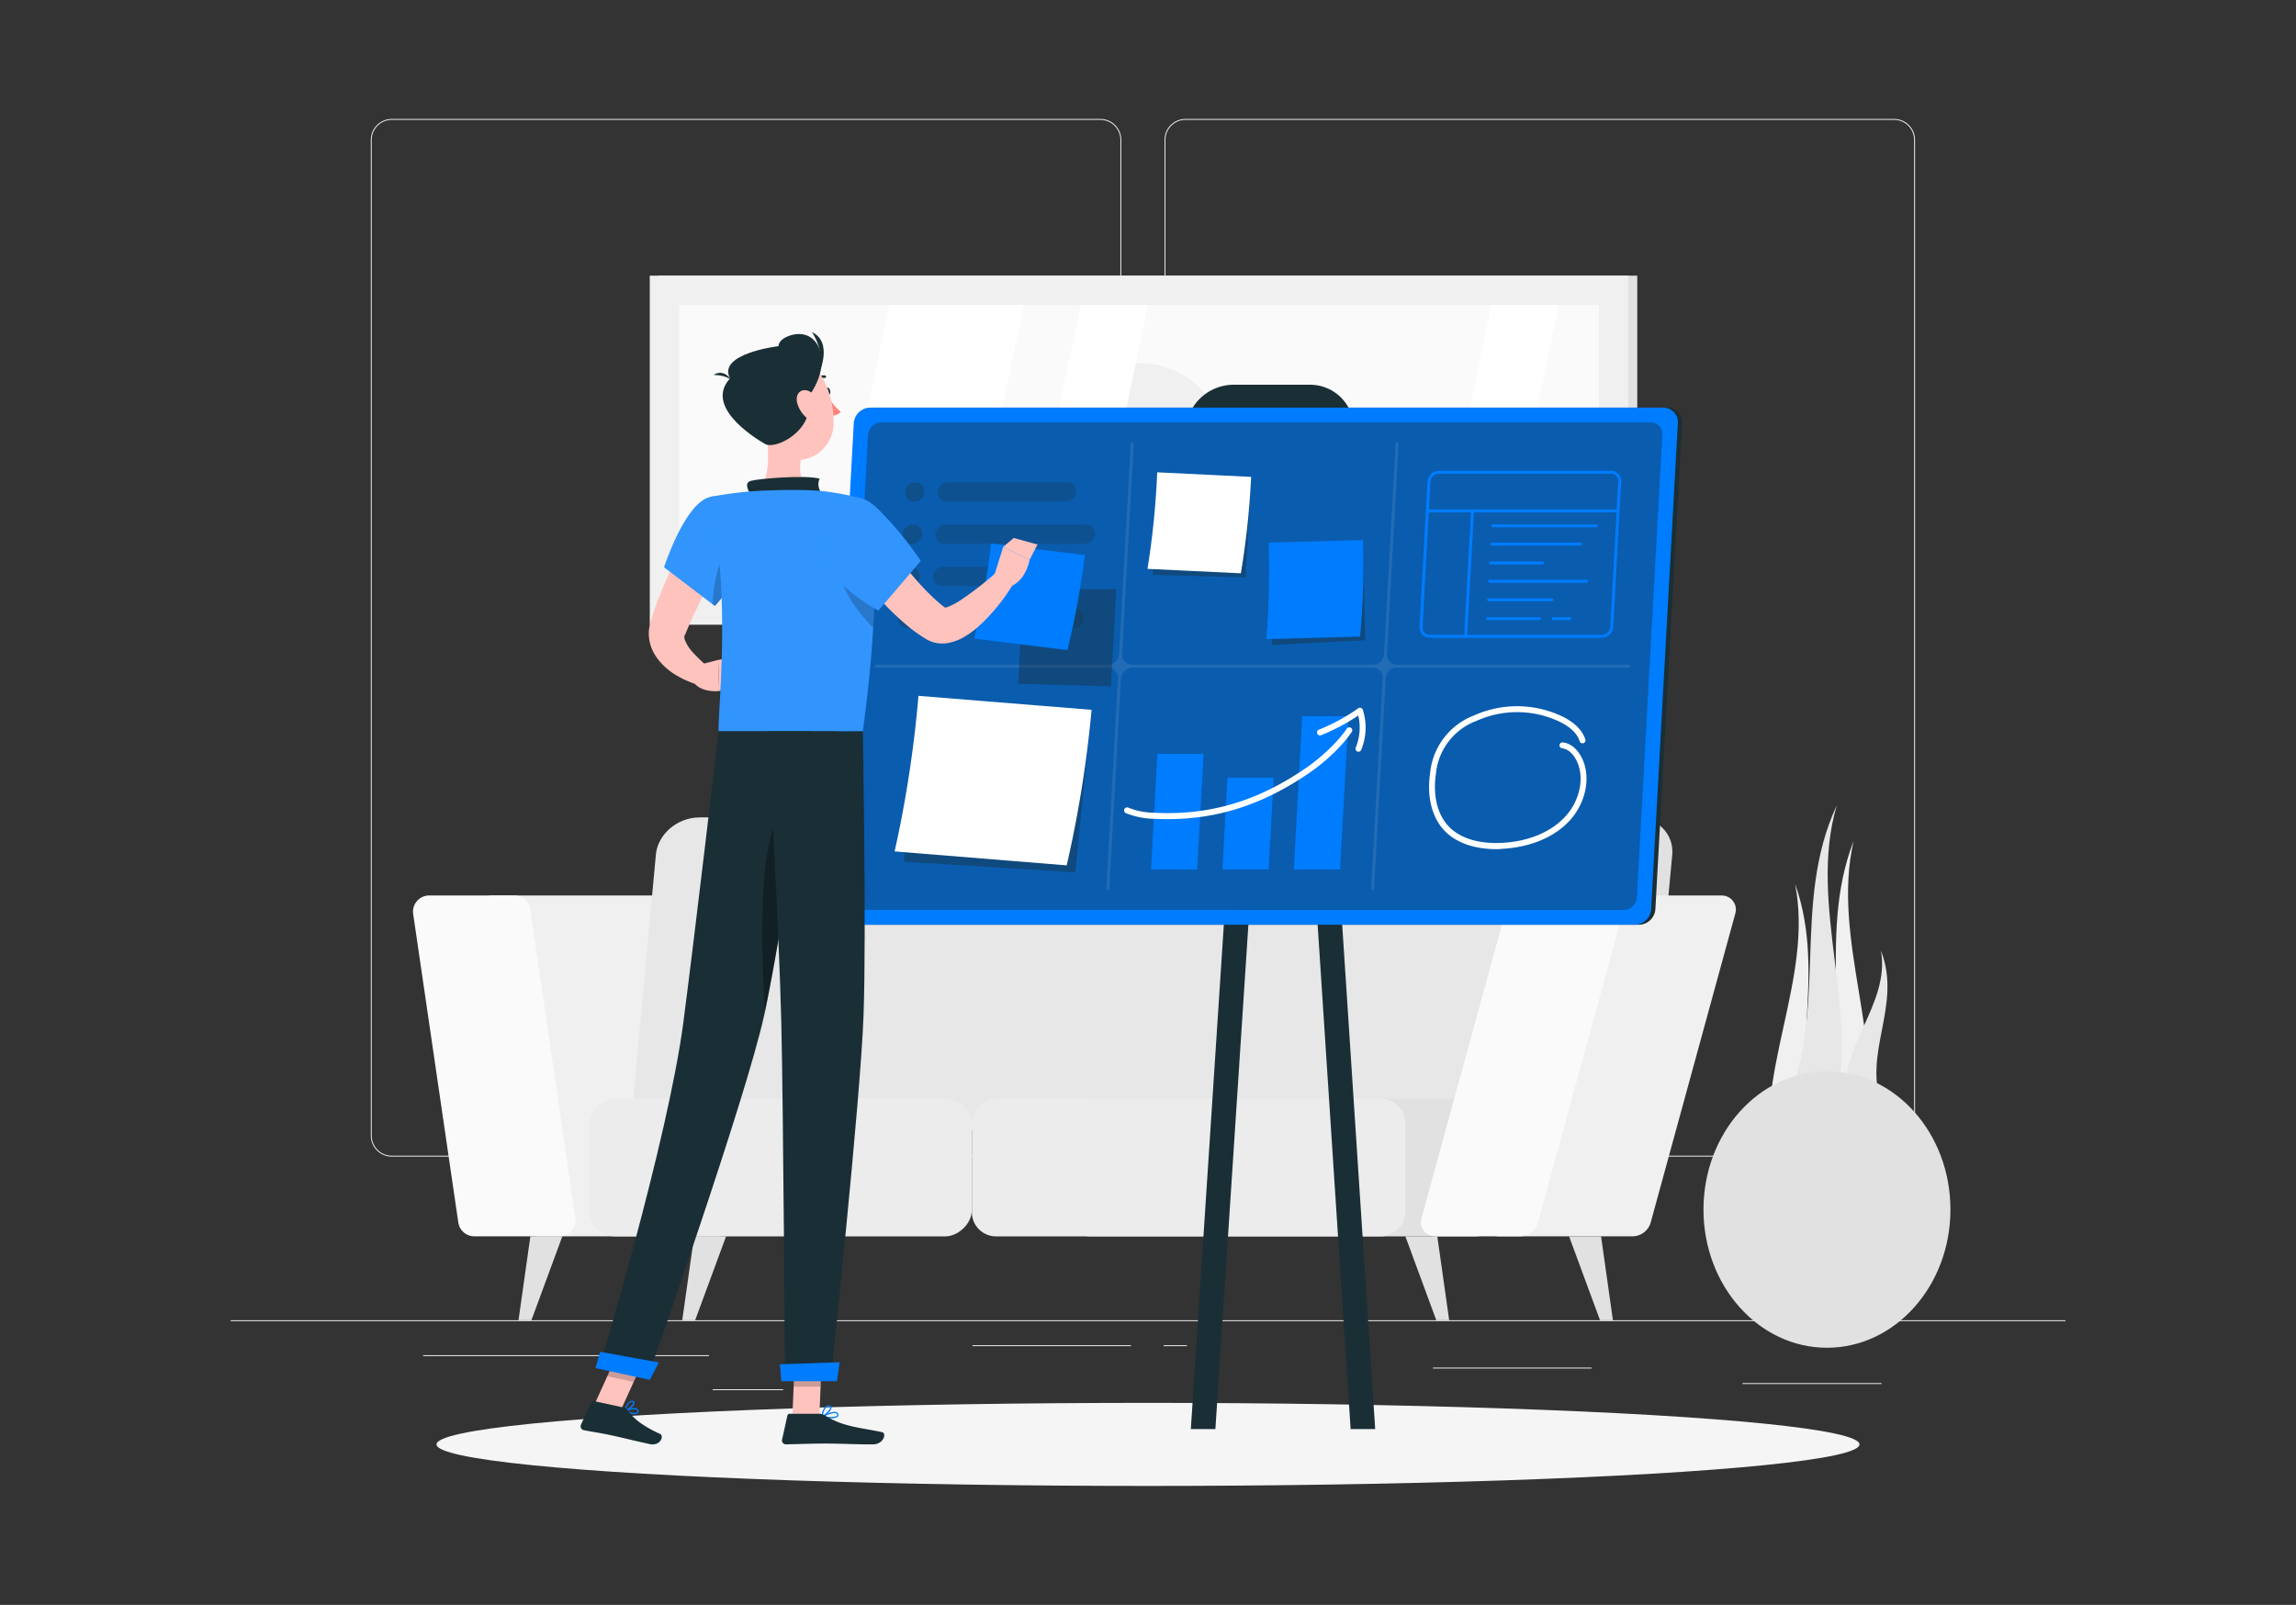
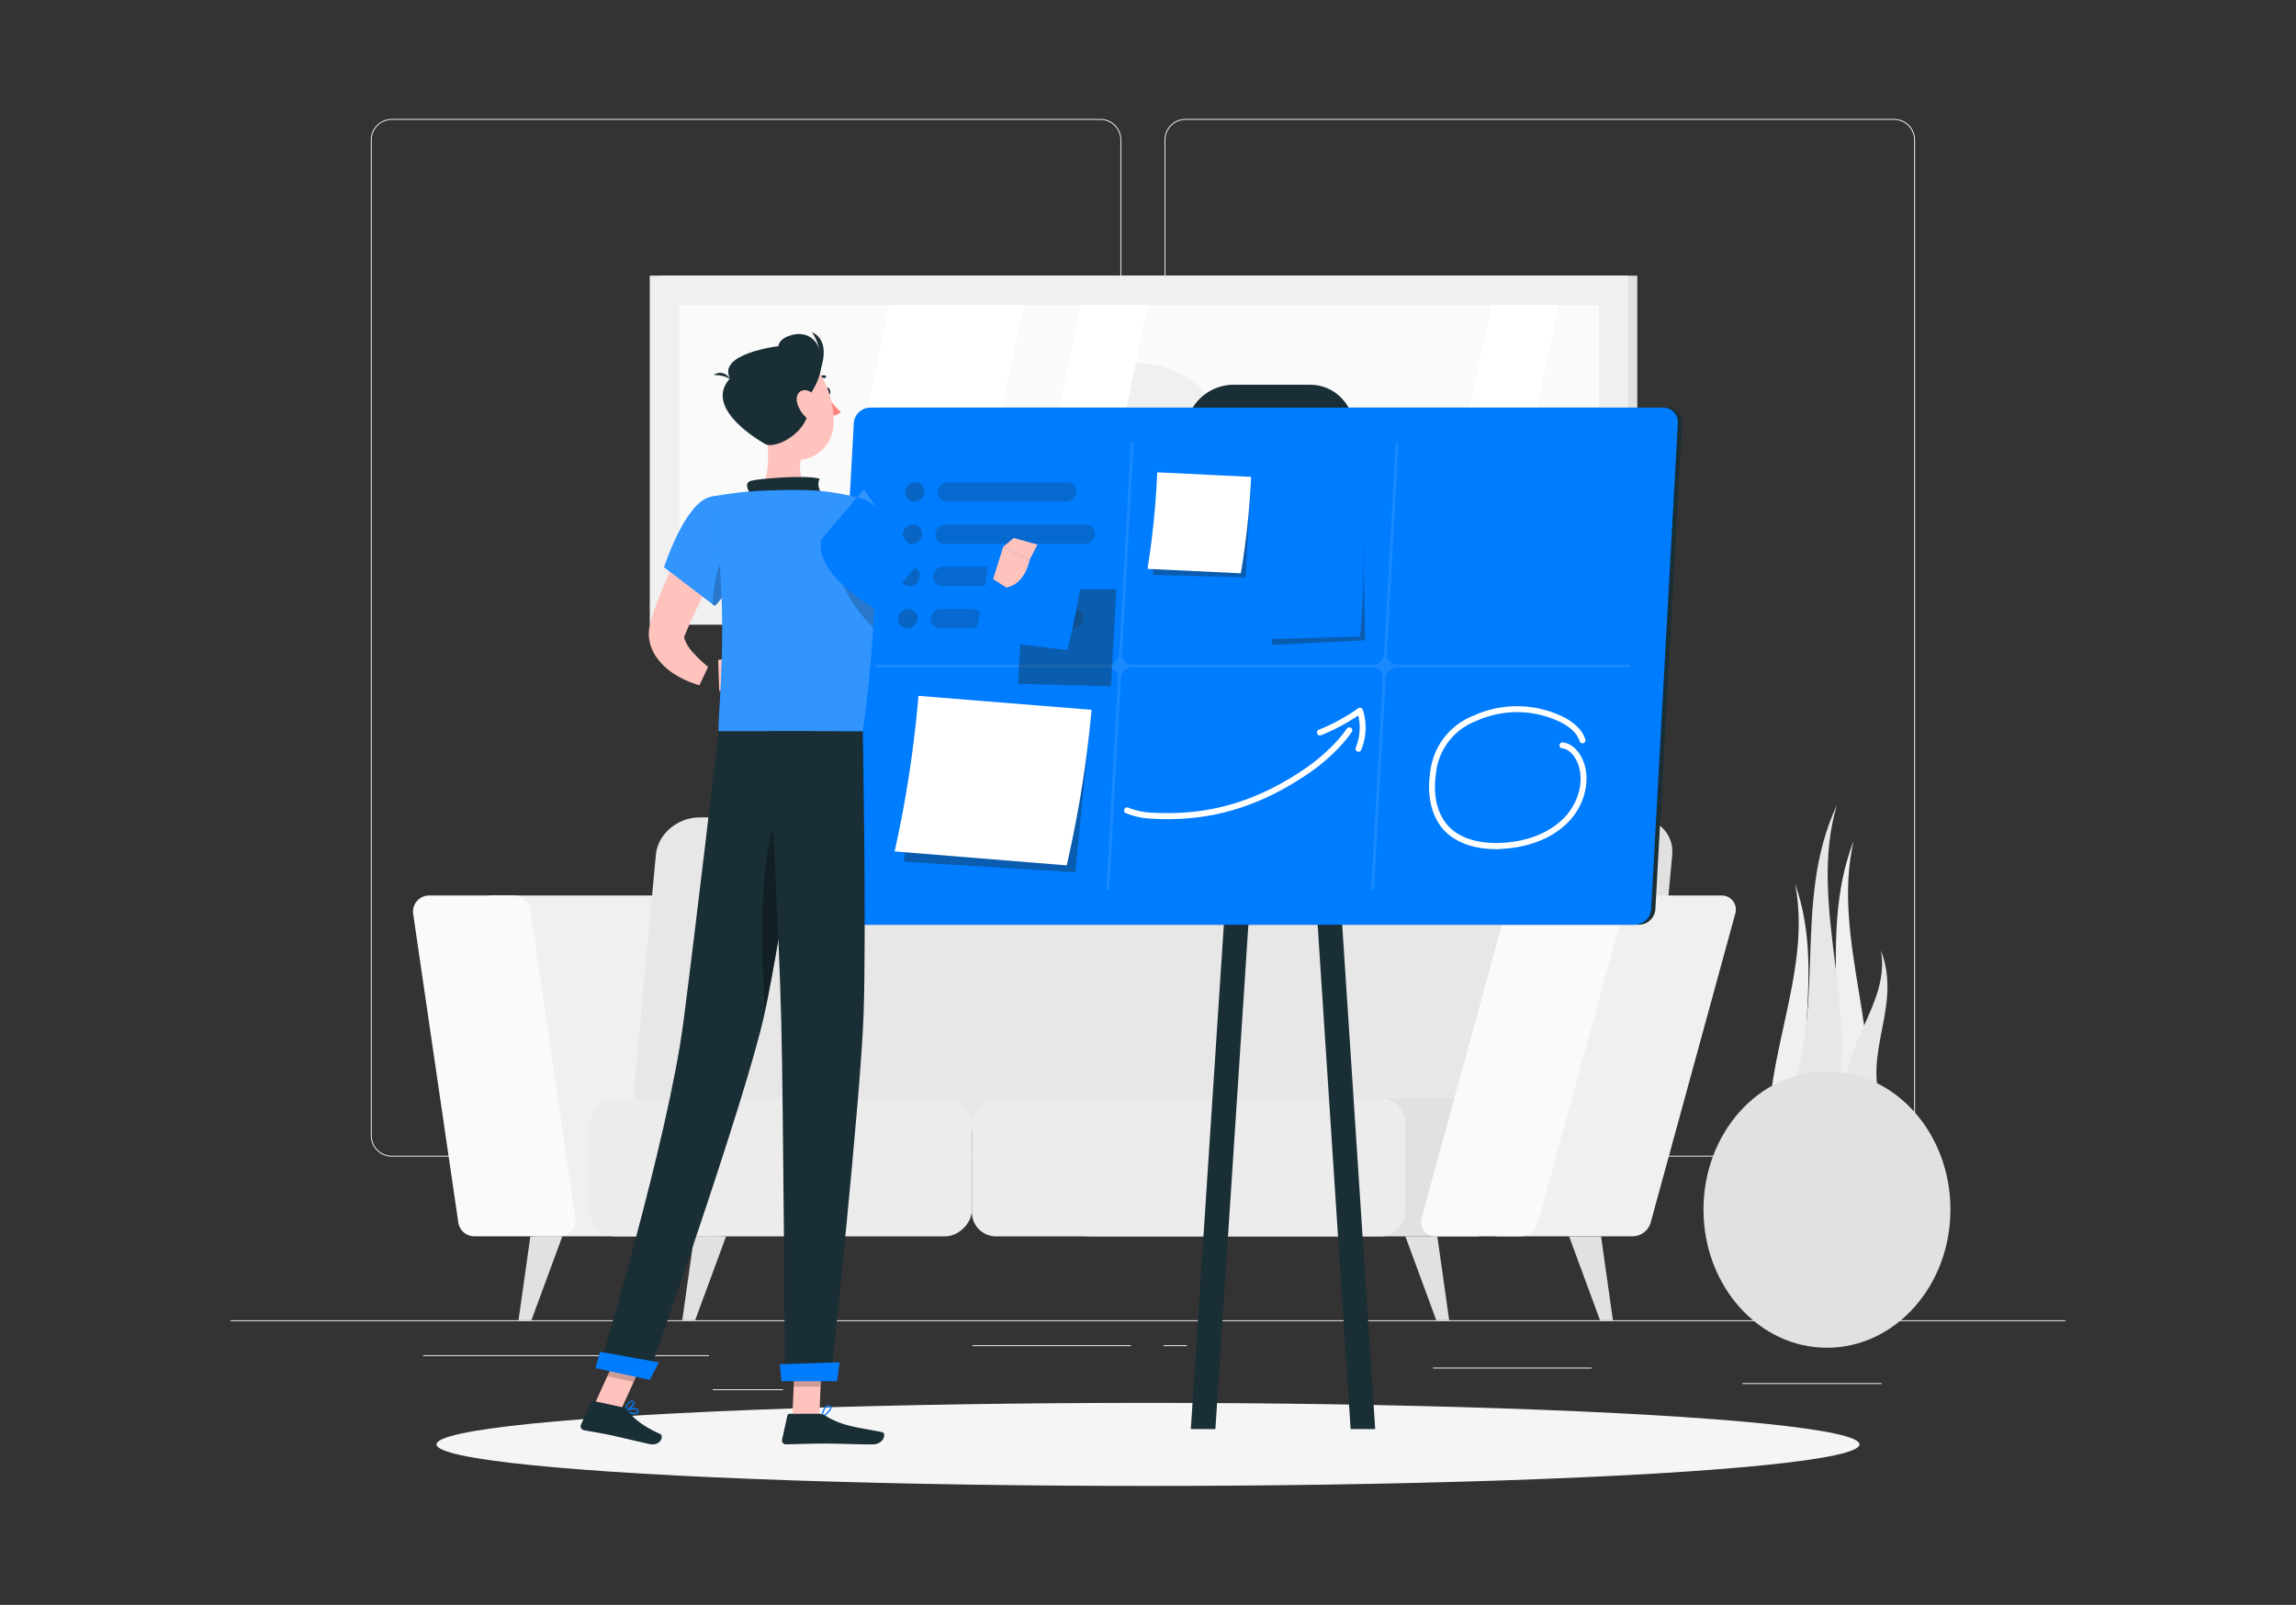
<svg xmlns="http://www.w3.org/2000/svg" viewBox="0 0 907.94 634.79">
  <rect x="0" y="0" width="907.94" height="634.79" fill="#333333" stroke="none" />
  <defs>
    <style>.cls-1{isolation:isolate;}.cls-2{fill:#ececec;}.cls-3{fill:#f0f0f0;}.cls-17,.cls-4{fill:#fafafa;}.cls-5{fill:#e1e1e1;}.cls-6{fill:#e7e7e7;}.cls-12,.cls-7{fill:#fff;}.cls-8{fill:#f5f5f5;}.cls-11,.cls-14,.cls-9{fill:#1a2e35;}.cls-10{fill:#007cff;}.cls-11{opacity:0.4;}.cls-12{opacity:0.1;}.cls-13,.cls-19{opacity:0.3;}.cls-13{mix-blend-mode:multiply;}.cls-14{opacity:0.8;}.cls-15{fill:#ffc3bd;}.cls-16{fill:#ff847f;}.cls-17,.cls-18{opacity:0.2;}</style>
  </defs>
  <g class="cls-1">
    <g id="Layer_1" data-name="Layer 1">
      <rect class="cls-2" x="91.2" y="522.2" width="725.55" height="0.36" />
      <rect class="cls-2" x="167.32" y="536.02" width="113.05" height="0.36" />
      <rect class="cls-2" x="689.05" y="547.06" width="55" height="0.36" />
      <rect class="cls-2" x="281.83" y="549.5" width="27.85" height="0.36" />
      <rect class="cls-2" x="384.56" y="532.08" width="62.68" height="0.36" />
      <rect class="cls-2" x="460.16" y="532.08" width="9.19" height="0.36" />
      <rect class="cls-2" x="566.67" y="540.93" width="62.72" height="0.36" />
      <path class="cls-2" d="M435.13,457.49H154.92a8.3,8.3,0,0,1-8.28-8.29V55.33a8.29,8.29,0,0,1,8.28-8.28H435.13a8.29,8.29,0,0,1,8.28,8.28V449.2A8.3,8.3,0,0,1,435.13,457.49ZM154.92,47.41A7.93,7.93,0,0,0,147,55.33V449.2a7.93,7.93,0,0,0,7.92,7.92H435.13a7.93,7.93,0,0,0,7.92-7.92V55.33a7.93,7.93,0,0,0-7.92-7.92Z" />
      <path class="cls-2" d="M749,457.49H468.79a8.29,8.29,0,0,1-8.28-8.29V55.33a8.28,8.28,0,0,1,8.28-8.28H749a8.29,8.29,0,0,1,8.29,8.28V449.2A8.3,8.3,0,0,1,749,457.49ZM468.79,47.41a7.93,7.93,0,0,0-7.92,7.92V449.2a7.93,7.93,0,0,0,7.92,7.92H749a7.93,7.93,0,0,0,7.92-7.92V55.33A7.93,7.93,0,0,0,749,47.41Z" />
      <path class="cls-3" d="M284,489H212.71a6.4,6.4,0,0,1-6.34-5.48l-17.85-122a6.4,6.4,0,0,1,6.34-7.33h71.3a6.4,6.4,0,0,1,6.33,5.47l17.85,122A6.41,6.41,0,0,1,284,489Z" />
      <path class="cls-4" d="M221.19,489H187.57a6.4,6.4,0,0,1-6.34-5.48l-17.84-122a6.4,6.4,0,0,1,6.33-7.33h33.62a6.4,6.4,0,0,1,6.34,5.47l17.84,122A6.4,6.4,0,0,1,221.19,489Z" />
      <path class="cls-5" d="M646.71,323.31H300.18c-8.8,0-16.54,6.6-17.3,14.74l-8.72,94.19c-.75,8.14,5.77,14.74,14.57,14.74H635.26c8.8,0,16.55-6.6,17.3-14.74l8.72-94.19C662,329.91,655.51,323.31,646.71,323.31Z" />
      <path class="cls-6" d="M623.19,323.31H276.66c-8.8,0-16.54,6.6-17.3,14.74l-8.72,94.19c-.75,8.14,5.77,14.74,14.57,14.74H611.74c8.8,0,16.54-6.6,17.3-14.74l8.72-94.19C638.51,329.91,632,323.31,623.19,323.31Z" />
      <rect class="cls-2" x="281.4" y="386.12" width="54.42" height="151.4" rx="10.44" transform="translate(770.43 153.21) rotate(90)" />
      <rect class="cls-5" x="480.15" y="376.1" width="54.42" height="171.43" rx="9.55" transform="translate(969.18 -45.53) rotate(90)" />
      <rect class="cls-2" x="442.82" y="376.1" width="54.42" height="171.43" rx="9.55" transform="translate(931.85 -8.21) rotate(90)" />
      <path class="cls-3" d="M645.76,489h-53a5.57,5.57,0,0,1-5.4-7.33l33.4-122a7.52,7.52,0,0,1,7-5.47h53a5.57,5.57,0,0,1,5.4,7.33l-33.4,122A7.51,7.51,0,0,1,645.76,489Z" />
      <path class="cls-4" d="M601.2,489H567.58a5.58,5.58,0,0,1-5.4-7.33l33.4-122a7.53,7.53,0,0,1,7-5.47h33.61a5.58,5.58,0,0,1,5.41,7.33l-33.41,122A7.5,7.5,0,0,1,601.2,489Z" />
      <polygon class="cls-5" points="573.07 522.2 567.97 522.2 555.75 489.03 568.38 489.03 573.07 522.2" />
      <polygon class="cls-5" points="637.82 522.2 632.72 522.2 620.49 489.03 633.13 489.03 637.82 522.2" />
      <polygon class="cls-5" points="269.79 522.2 274.89 522.2 287.12 489.03 274.48 489.03 269.79 522.2" />
      <polygon class="cls-5" points="205.04 522.2 210.14 522.2 222.37 489.03 209.73 489.03 205.04 522.2" />
      <rect class="cls-5" x="260.5" y="109.03" width="386.95" height="138.01" />
      <rect class="cls-3" x="256.95" y="109.03" width="386.95" height="138.01" />
      <rect class="cls-4" x="393.03" y="-3.83" width="114.8" height="363.73" transform="translate(628.46 -272.39) rotate(90)" />
      <circle class="cls-3" cx="450.42" cy="178.04" r="34.42" />
      <polygon class="cls-7" points="327.6 235.44 351.71 120.64 404.92 120.64 380.81 235.44 327.6 235.44" />
      <polygon class="cls-7" points="403.26 235.44 427.37 120.64 453.97 120.64 429.87 235.44 403.26 235.44" />
      <polygon class="cls-7" points="565.7 235.44 589.8 120.64 616.41 120.64 592.3 235.44 565.7 235.44" />
      <path class="cls-3" d="M733,332.64c-9,39.12,13.06,79.54,4,118.66l-8.94-.37-8.94-.37C734.12,411.68,718,371.51,733,332.64Z" />
      <path class="cls-3" d="M709.85,349.6c7.4,37.41-16.35,74.81-9,112.22h17.9C705.43,424.41,723.21,387,709.85,349.6Z" />
      <path class="cls-6" d="M726.36,318.5c-11.83,39.89,10.17,82.94-1.67,122.83l-9.72-.9-9.72-.91C723.57,400.23,708.05,357.79,726.36,318.5Z" />
      <path class="cls-6" d="M743.8,375.94c3.82,21.58-17.47,38.54-13.65,60.11l7.21,1.32,7.21,1.33C736,416.24,752.42,398.4,743.8,375.94Z" />
      <ellipse class="cls-5" cx="722.46" cy="478.41" rx="48.83" ry="54.67" />
      <ellipse id="_Path_" data-name="&lt;Path&gt;" class="cls-8" cx="453.97" cy="571.31" rx="281.35" ry="16.43" />
      <path class="cls-9" d="M648.12,365.77H334.55a5.78,5.78,0,0,1-5.81-6.15L339.3,167.37a6.58,6.58,0,0,1,6.48-6.14H659.36a5.77,5.77,0,0,1,5.81,6.14L654.61,359.62A6.61,6.61,0,0,1,648.12,365.77Z" />
      <path class="cls-9" d="M516.22,193.92H485.9a17.24,17.24,0,0,1-17.36-18.35l.3-5.61a19.1,19.1,0,0,1,18.79-17.78h30.29a17.27,17.27,0,0,1,17.39,18.37l-.31,5.59A19.09,19.09,0,0,1,516.22,193.92Z" />
      <polygon class="cls-9" points="543.81 565.25 534.1 565.25 507.36 156.47 517.07 156.47 543.81 565.25" />
      <polygon class="cls-9" points="470.91 565.25 480.62 565.25 507.36 156.47 497.65 156.47 470.91 565.25" />
      <path class="cls-10" d="M646.45,365.77H332.88a5.78,5.78,0,0,1-5.81-6.15l10.56-192.25a6.58,6.58,0,0,1,6.48-6.14H657.69a5.77,5.77,0,0,1,5.81,6.14L652.94,359.62A6.61,6.61,0,0,1,646.45,365.77Z" />
-       <path class="cls-11" d="M337.85,359.88a4.61,4.61,0,0,1-4.64-4.91L343.26,172a5.25,5.25,0,0,1,5.18-4.91H652.71a4.6,4.6,0,0,1,4.64,4.91L647.3,355a5.25,5.25,0,0,1-5.18,4.91Z" />
      <path class="cls-12" d="M644,262.91H552.42a3.91,3.91,0,0,1-3.94-4.17l4.58-83.27a.56.56,0,0,0-.56-.59.62.62,0,0,0-.62.59l-4.58,83.27a4.45,4.45,0,0,1-4.4,4.17H447.73a3.91,3.91,0,0,1-4-4.17l4.58-83.27a.55.55,0,0,0-.56-.59.63.63,0,0,0-.62.59l-4.57,83.27a4.47,4.47,0,0,1-4.4,4.17H346.62a.62.62,0,0,0-.62.59.55.55,0,0,0,.55.59h91.59a3.9,3.9,0,0,1,3.94,4.17l-4.57,83.27a.55.55,0,0,0,.56.59.64.64,0,0,0,.62-.59l4.57-83.27a4.46,4.46,0,0,1,4.4-4.17h95.18a3.9,3.9,0,0,1,3.94,4.17l-4.57,83.27a.55.55,0,0,0,.55.59.62.62,0,0,0,.62-.59L548,268.26a4.45,4.45,0,0,1,4.4-4.17H644a.64.64,0,0,0,.62-.59A.55.55,0,0,0,644,262.91Z" />
      <polygon class="cls-11" points="494.68 189.97 457.89 189.97 455.84 227.38 492.57 228.37 494.68 189.97" />
      <path class="cls-7" d="M490.69,226.76,453.77,225a325,325,0,0,0,3.84-38.18l37.14,1.8A323.27,323.27,0,0,1,490.69,226.76Z" />
      <polygon class="cls-11" points="539.03 214.97 502.19 217.77 503 255.08 539.86 253.25 539.03 214.97" />
      <path class="cls-10" d="M537.85,251.8l-37.11,1a319.09,319.09,0,0,0,.93-38.2l37.32-1A317.63,317.63,0,0,1,537.85,251.8Z" />
      <polygon class="cls-11" points="431.45 283.01 363.53 280.42 357.44 340.83 425.19 345.01 431.45 283.01" />
      <path class="cls-7" d="M421.82,342.28l-68.05-5.52a461.14,461.14,0,0,0,9.43-61.53l68.46,5.53A462,462,0,0,1,421.82,342.28Z" />
      <g class="cls-13">
        <path class="cls-9" d="M361.55,198.42h0a3.59,3.59,0,0,1-3.62-3.83h0a4.1,4.1,0,0,1,4-3.82h0a3.6,3.6,0,0,1,3.62,3.82h0A4.11,4.11,0,0,1,361.55,198.42Z" />
        <path class="cls-14" d="M421.56,198.42H374.44a3.59,3.59,0,0,1-3.62-3.83h0a4.1,4.1,0,0,1,4-3.82H422a3.59,3.59,0,0,1,3.62,3.82h0A4.11,4.11,0,0,1,421.56,198.42Z" />
        <path class="cls-9" d="M360.63,215.12h0a3.6,3.6,0,0,1-3.62-3.83h0a4.12,4.12,0,0,1,4-3.83h0a3.6,3.6,0,0,1,3.62,3.83h0A4.11,4.11,0,0,1,360.63,215.12Z" />
        <path class="cls-14" d="M429,215.12H373.52a3.59,3.59,0,0,1-3.62-3.83h0a4.11,4.11,0,0,1,4-3.83h55.47a3.61,3.61,0,0,1,3.62,3.83h0A4.11,4.11,0,0,1,429,215.12Z" />
        <path class="cls-9" d="M359.71,231.82h0A3.59,3.59,0,0,1,356.1,228h0a4.1,4.1,0,0,1,4-3.83h0a3.59,3.59,0,0,1,3.62,3.83h0A4.11,4.11,0,0,1,359.71,231.82Z" />
        <path class="cls-14" d="M399.6,231.82h-27A3.61,3.61,0,0,1,369,228h0a4.11,4.11,0,0,1,4-3.83h27a3.6,3.6,0,0,1,3.62,3.83h0A4.12,4.12,0,0,1,399.6,231.82Z" />
        <path class="cls-14" d="M424.6,248.52h-27a3.61,3.61,0,0,1-3.62-3.83h0a4.11,4.11,0,0,1,4-3.83h27a3.6,3.6,0,0,1,3.62,3.83h0A4.11,4.11,0,0,1,424.6,248.52Z" />
        <path class="cls-9" d="M358.8,248.52h0a3.6,3.6,0,0,1-3.62-3.83h0a4.1,4.1,0,0,1,4-3.83h0a3.6,3.6,0,0,1,3.62,3.83h0A4.12,4.12,0,0,1,358.8,248.52Z" />
        <path class="cls-14" d="M384.15,248.52H371.68a3.59,3.59,0,0,1-3.61-3.83h0a4.1,4.1,0,0,1,4-3.83h12.46a3.59,3.59,0,0,1,3.62,3.83h0A4.11,4.11,0,0,1,384.15,248.52Z" />
      </g>
      <polygon class="cls-10" points="475.95 298.2 457.68 298.2 455.16 343.92 473.44 343.92 475.95 298.2" />
      <polygon class="cls-10" points="503.67 307.63 485.39 307.63 483.4 343.92 501.67 343.92 503.67 307.63" />
      <polygon class="cls-10" points="533.24 283.28 514.96 283.28 511.63 343.92 529.9 343.92 533.24 283.28" />
      <path class="cls-7" d="M461.74,324c-1.81,0-3.63-.05-5.48-.14a31.21,31.21,0,0,1-11.05-2.24,1.18,1.18,0,1,1,1-2.15,28.8,28.8,0,0,0,10.2,2c21.93,1.13,41.13-4.58,60.45-18,4.61-3.2,11.49-9.1,15.71-15.24a1.18,1.18,0,1,1,1.94,1.34c-4.4,6.39-11.31,12.37-16.31,15.83C500,318,482,324,461.74,324Z" />
      <path class="cls-7" d="M537.2,297.33a1.2,1.2,0,0,1-.45-.09,1.18,1.18,0,0,1-.63-1.54,20.83,20.83,0,0,0,1-12.69,79.49,79.49,0,0,1-14.6,7.75,1.18,1.18,0,1,1-.88-2.18,77.22,77.22,0,0,0,15.48-8.43,1.18,1.18,0,0,1,1.79.59,23,23,0,0,1-.63,15.86A1.16,1.16,0,0,1,537.2,297.33Z" />
      <path class="cls-10" d="M633.43,252.26h-68a4.06,4.06,0,0,1-4.09-4.34l3.15-57.46a4.58,4.58,0,0,1,4.51-4.27h68a4.07,4.07,0,0,1,4.1,4.33L637.93,248A4.57,4.57,0,0,1,633.43,252.26ZM569,187.37a3.38,3.38,0,0,0-3.33,3.15L562.53,248a3,3,0,0,0,.79,2.19,2.91,2.91,0,0,0,2.13.9h68a3.37,3.37,0,0,0,3.32-3.16l3.16-57.46a2.88,2.88,0,0,0-2.92-3.09Z" />
      <path class="cls-10" d="M639.86,202.68h-75.4a.59.59,0,0,1-.58-.59.58.58,0,0,1,.58-.59h75.4a.58.58,0,0,1,.59.59A.59.59,0,0,1,639.86,202.68Z" />
      <path class="cls-10" d="M579.54,252.26h0a.58.58,0,0,1-.55-.62l2.72-49.57a.59.59,0,1,1,1.17.06l-2.72,49.58A.6.6,0,0,1,579.54,252.26Z" />
      <path class="cls-10" d="M631.23,208.57H590.29a.6.6,0,0,1-.59-.59.59.59,0,0,1,.59-.59h40.94a.58.58,0,0,1,.58.59A.59.59,0,0,1,631.23,208.57Z" />
      <path class="cls-10" d="M625.06,215.8H589.89a.59.59,0,0,1-.58-.59.58.58,0,0,1,.58-.59h35.17a.59.59,0,0,1,.59.59A.6.6,0,0,1,625.06,215.8Z" />
      <path class="cls-10" d="M610,223.26H589.48a.59.59,0,0,1-.58-.59.58.58,0,0,1,.58-.59H610a.58.58,0,0,1,.59.59A.59.59,0,0,1,610,223.26Z" />
      <path class="cls-10" d="M613.67,237.82h-25a.59.59,0,0,1-.59-.59.58.58,0,0,1,.59-.59h25a.58.58,0,0,1,.59.59A.59.59,0,0,1,613.67,237.82Z" />
      <path class="cls-10" d="M608.74,245.28H588.28a.59.59,0,0,1-.59-.59.58.58,0,0,1,.59-.59h20.46a.58.58,0,0,1,.59.59A.59.59,0,0,1,608.74,245.28Z" />
      <path class="cls-10" d="M620.72,245.28h-6.55a.59.59,0,0,1-.59-.59.58.58,0,0,1,.59-.59h6.55a.58.58,0,0,1,.59.59A.59.59,0,0,1,620.72,245.28Z" />
      <path class="cls-10" d="M627.42,230.49H589.09a.59.59,0,0,1-.59-.59.58.58,0,0,1,.59-.59h38.33a.59.59,0,0,1,.59.59A.6.6,0,0,1,627.42,230.49Z" />
      <path class="cls-7" d="M591.69,335.86c-8.88,0-16.16-2.63-20.68-7.51-4.82-5.21-6.83-13.41-5.49-22.49A27.17,27.17,0,0,1,582.86,283a41.52,41.52,0,0,1,35.15.48c4.78,2.39,7.77,5.42,8.9,9a1.16,1.16,0,0,1-.77,1.47,1.18,1.18,0,0,1-1.48-.77c-.93-3-3.52-5.51-7.7-7.61a39.17,39.17,0,0,0-33.14-.42,24.82,24.82,0,0,0-16,21c-1.23,8.37.55,15.85,4.89,20.54,6,6.51,16,7,21.42,6.68,10.07-.56,18.73-4.07,24.39-9.9,6.61-6.81,8.47-17,4.31-23.71-.81-1.29-2.54-3.51-5.08-3.77a1.18,1.18,0,0,1-1.06-1.28,1.19,1.19,0,0,1,1.29-1.06c2.63.26,5.07,2,6.85,4.87,4.71,7.6,2.72,19-4.62,26.59-6.08,6.25-15.29,10-26,10.61C593.41,335.83,592.54,335.86,591.69,335.86Z" />
      <path class="cls-15" d="M290.46,213l-4.18,7.29-4.1,7.45c-2.7,5-5.28,10-7.64,15-1.17,2.53-2.29,5-3.31,7.57l-.19.46a.24.24,0,0,1-.06.11,1.51,1.51,0,0,0-.12.2,2.75,2.75,0,0,0-.2.42,2.87,2.87,0,0,0,.18,1.62,16,16,0,0,0,3.49,5.3,62.88,62.88,0,0,0,5.67,5.37l-3.4,7.25a34.44,34.44,0,0,1-4.69-1.66,35,35,0,0,1-4.43-2.27,25,25,0,0,1-8.18-7.59,16.75,16.75,0,0,1-2.56-6.61,15.35,15.35,0,0,1-.08-3.95,13.41,13.41,0,0,1,.34-1.93l.23-1,.18-.57c.94-3,1.9-5.9,3-8.73,2.21-5.7,4.69-11.2,7.41-16.56,1.35-2.68,2.75-5.33,4.23-7.94s2.94-5.16,4.64-7.81Z" />
-       <path class="cls-15" d="M276.36,263l7.62-2,.44,12.31s-6,.89-9.62-2.76Z" />
      <polygon class="cls-15" points="294.79 258.98 293.07 269.78 284.42 273.36 283.98 261.05 294.79 258.98" />
      <path class="cls-9" d="M326.32,155c.18.84.76,1.43,1.31,1.32s.86-.89.69-1.73-.76-1.43-1.31-1.32S326.15,154.17,326.32,155Z" />
      <path class="cls-16" d="M327,156.47s2.91,4.47,5.49,6.39c-1.2,1.69-3.87,1.57-3.87,1.57Z" />
      <path class="cls-9" d="M322.29,151a.48.48,0,0,1-.34-.13.5.5,0,0,1,0-.71,5,5,0,0,1,4.29-1.67.5.5,0,1,1-.16,1h0a4,4,0,0,0-3.39,1.36A.5.5,0,0,1,322.29,151Z" />
      <path class="cls-15" d="M302.32,166.87c1.53,7.8,3.06,22.09-2.4,27.29,0,0,2.13,7.91,16.62,7.91,15.94,0,7.62-7.91,7.62-7.91-8.7-2.08-8.47-8.53-7-14.59Z" />
      <path class="cls-9" d="M296.78,195.61c-1.17-2.17-2.45-4.65.2-5.43,2.92-.85,21.68-2.44,27.18-.83-1.69,3,1.18,6.71,1.18,6.71Z" />
      <path class="cls-10" d="M249.57,559.18a3.42,3.42,0,0,0,2.65-.15,1,1,0,0,0,.25-1.17,1.19,1.19,0,0,0-.65-.74c-1.44-.69-4.75.66-4.89.72a.27.27,0,0,0-.16.22.28.28,0,0,0,.15.24A13.26,13.26,0,0,0,249.57,559.18Zm1.73-1.7a1.32,1.32,0,0,1,.3.09.66.66,0,0,1,.38.44c.14.45,0,.59-.09.64-.57.49-2.7,0-4.2-.56A8.24,8.24,0,0,1,251.3,557.48Z" />
      <path class="cls-10" d="M247,558.32a.2.2,0,0,0,.13,0c1.2-.35,3.78-2.18,3.81-3.39a.82.82,0,0,0-.64-.82,1.38,1.38,0,0,0-1.12.09c-1.43.73-2.33,3.68-2.37,3.81a.26.26,0,0,0,.07.25A.29.29,0,0,0,247,558.32Zm3-3.77.11,0c.31.11.31.26.31.33,0,.71-1.72,2.15-3,2.73.31-.85,1-2.53,1.94-3A.94.94,0,0,1,250,554.55Z" />
-       <path class="cls-10" d="M328.27,561c1.37,0,2.69-.19,3.14-.8a1,1,0,0,0,0-1.11,1.29,1.29,0,0,0-.8-.59c-1.78-.48-5.5,1.64-5.66,1.73a.28.28,0,0,0-.13.26.26.26,0,0,0,.2.21A19.3,19.3,0,0,0,328.27,561ZM330,558.9a1.83,1.83,0,0,1,.49.06.76.76,0,0,1,.5.35c.18.32.11.47.05.56-.5.69-3.19.71-5.18.43A11.41,11.41,0,0,1,330,558.9Z" />
      <path class="cls-10" d="M325.05,560.67a.22.22,0,0,0,.11,0c1.28-.58,3.83-2.88,3.64-4.09-.05-.28-.25-.63-.94-.7a1.84,1.84,0,0,0-1.4.43c-1.36,1.11-1.65,4-1.66,4.11a.25.25,0,0,0,.11.23A.23.23,0,0,0,325.05,560.67Zm2.6-4.32h.16c.45,0,.48.23.49.28.12.73-1.62,2.54-2.93,3.33.14-.84.52-2.56,1.41-3.29A1.33,1.33,0,0,1,327.65,556.35Z" />
      <polygon class="cls-15" points="313.33 560.42 323.99 560.42 325.05 535.74 314.39 535.74 313.33 560.42" />
      <polygon class="cls-15" points="235.09 555.49 245.51 557.74 255.97 534.75 245.55 532.49 235.09 555.49" />
      <path class="cls-9" d="M246.51,556.7l-11.71-2.54a1,1,0,0,0-1,.52l-4.06,8.82a1.57,1.57,0,0,0,1.12,2.18c4.11.81,6.14,1,11.29,2.12,3.17.68,10.32,2.43,14.69,3.37s5.88-3.25,4.17-4c-7.64-3.49-10.84-6.57-12.91-9.44A2.58,2.58,0,0,0,246.51,556.7Z" />
      <path class="cls-9" d="M323.92,559.19H312.28a.93.93,0,0,0-.91.73l-2.1,9.47a1.55,1.55,0,0,0,1.53,1.9c4.2-.07,10.27-.32,15.55-.32,6.17,0,11.5.34,18.74.34,4.37,0,5.59-4.43,3.75-4.83-8.33-1.82-15.14-2-22.35-6.46A4.87,4.87,0,0,0,323.92,559.19Z" />
      <path class="cls-10" d="M280.83,196.57c-10,2.29-18.23,27.8-18.23,27.8l20.07,15.29s7.36-6.94,10.64-19.7C296.74,206.59,291.05,194.23,280.83,196.57Z" />
      <path class="cls-17" d="M280.83,196.57c-10,2.29-18.23,27.8-18.23,27.8l20.07,15.29s7.36-6.94,10.64-19.7C296.74,206.59,291.05,194.23,280.83,196.57Z" />
      <path class="cls-18" d="M289.4,215.33c-5.43,5.37-7.2,15.15-7.62,23.65l.88.68s7.37-6.95,10.65-19.7c.21-.8.38-1.6.53-2.38Z" />
      <path class="cls-10" d="M340.56,197.12s11.34,12.82.63,92.14h-57c-.39-8.75,5.1-51.45-3.34-92.69a149.17,149.17,0,0,1,19.09-2.41c7.29-.35,17.83-.58,24.24,0A107,107,0,0,1,340.56,197.12Z" />
      <path class="cls-17" d="M340.56,197.12s11.34,12.82.63,92.14h-57c-.39-8.75,5.1-51.45-3.34-92.69a149.17,149.17,0,0,1,19.09-2.41c7.29-.35,17.83-.58,24.24,0A107,107,0,0,1,340.56,197.12Z" />
      <path class="cls-18" d="M345.54,221.36l-.22-.18-13,3.1c-.74,8.77,8.27,19.24,12.92,24A249.12,249.12,0,0,0,345.54,221.36Z" />
      <polygon class="cls-18" points="325.05 535.74 324.51 548.47 313.84 548.47 314.39 535.74 325.05 535.74" />
      <polygon class="cls-18" points="245.54 532.5 255.97 534.75 250.57 546.61 240.15 544.35 245.54 532.5" />
      <path class="cls-15" d="M297.86,158.94c2.74,10.22,3.82,16.34,10.13,20.59,9.48,6.39,21.29-.94,21.66-11.77.33-9.75-4.2-24.83-15.17-26.89A14.43,14.43,0,0,0,297.86,158.94Z" />
      <path class="cls-9" d="M302.55,175.61c4.34,2.48,20.19-5.83,16.93-18.42,0,0,6-7.26,5.36-15.27s-6.18-11.06-12-9.34c-5.16,1.51-5,4.34-5,4.34s-24.36,2.87-19.16,12.77C278.73,160.5,297.13,172.5,302.55,175.61Z" />
      <path class="cls-9" d="M289.33,150.51s-2.91-5-7.14-2.21C284.19,148.33,287.45,148.67,289.33,150.51Z" />
      <path class="cls-9" d="M324.06,147.2s5.31-12-3-15.84A20.49,20.49,0,0,1,324.06,147.2Z" />
      <path class="cls-15" d="M315.24,159.37a12,12,0,0,0,4.31,6.36c2.77,2.07,4.84,0,4.65-3.1-.18-2.83-1.84-7.31-4.9-8.15S314.45,156.3,315.24,159.37Z" />
      <path class="cls-9" d="M321,289.26s-12.1,81.47-18.74,112c-7.27,33.42-46.27,144-46.27,144l-19.08-4.13S264.14,451,270.24,404.28c4.69-35.89,13.93-115,13.93-115Z" />
      <path class="cls-10" d="M260.52,538.88c.08,0-3.56,6.9-3.56,6.9l-21.47-4.65,1.81-6.45Z" />
      <path class="cls-19" d="M313.31,318.29c-14,2.74-12.5,54.91-10.82,81.74,4-19,9.94-55.46,14-81.37A4.76,4.76,0,0,0,313.31,318.29Z" />
      <path class="cls-9" d="M341.19,289.26s1.46,79.7.3,112.21c-1.2,33.82-13,144.53-13,144.53H310.42s-.66-108.74-1.47-141.95c-.87-36.2-5.24-114.79-5.24-114.79Z" />
      <polygon class="cls-11" points="441.44 233.07 404.65 233.07 402.6 270.48 439.33 271.46 441.44 233.07" />
      <path class="cls-10" d="M422.1,257.14l-36.84-4.55A319.09,319.09,0,0,0,391.9,215L429,219.53A319.77,319.77,0,0,1,422.1,257.14Z" />
      <path class="cls-10" d="M332,538.81c.09,0-1,7.5-1,7.5H309l-.6-6.69Z" />
-       <path class="cls-15" d="M345.81,206.84c1.64,2.56,3.51,5.42,5.38,8.07s3.8,5.34,5.8,7.91A108.18,108.18,0,0,0,369.69,237c1.12,1,2.27,2,3.43,2.88l.87.66a3,3,0,0,0-.51-.18c-.38-.07-.56,0-.46,0a4.93,4.93,0,0,0,2.39-.55,29,29,0,0,0,3.67-1.91,126.31,126.31,0,0,0,15.32-11.88l6.23,5a73.71,73.71,0,0,1-13.95,17,35.4,35.4,0,0,1-5,3.67,19.47,19.47,0,0,1-7.32,2.72,12.56,12.56,0,0,1-8.37-1.77l-1.26-.8q-2.49-1.62-4.74-3.39a105.79,105.79,0,0,1-15.63-15.69c-2.27-2.81-4.48-5.66-6.52-8.61s-4-5.85-5.94-9.17Z" />
      <path class="cls-10" d="M324.87,213.24c-3.41,14.3,22.45,28.29,22.45,28.29l16.8-19.68A139.69,139.69,0,0,0,347,201.13C335.21,189.86,327.47,202.36,324.87,213.24Z" />
-       <path class="cls-17" d="M324.87,213.24c-3.41,14.3,22.45,28.29,22.45,28.29l16.8-19.68A139.69,139.69,0,0,0,347,201.13C335.21,189.86,327.47,202.36,324.87,213.24Z" />
+       <path class="cls-17" d="M324.87,213.24l16.8-19.68A139.69,139.69,0,0,0,347,201.13C335.21,189.86,327.47,202.36,324.87,213.24Z" />
      <path class="cls-15" d="M392.71,229.05l4-12.73,10.43,5.2s-1.52,9.28-9.12,10.9Z" />
      <polygon class="cls-15" points="400.86 212.79 410.27 215.38 407.11 221.52 396.68 216.32 400.86 212.79" />
    </g>
  </g>
</svg>